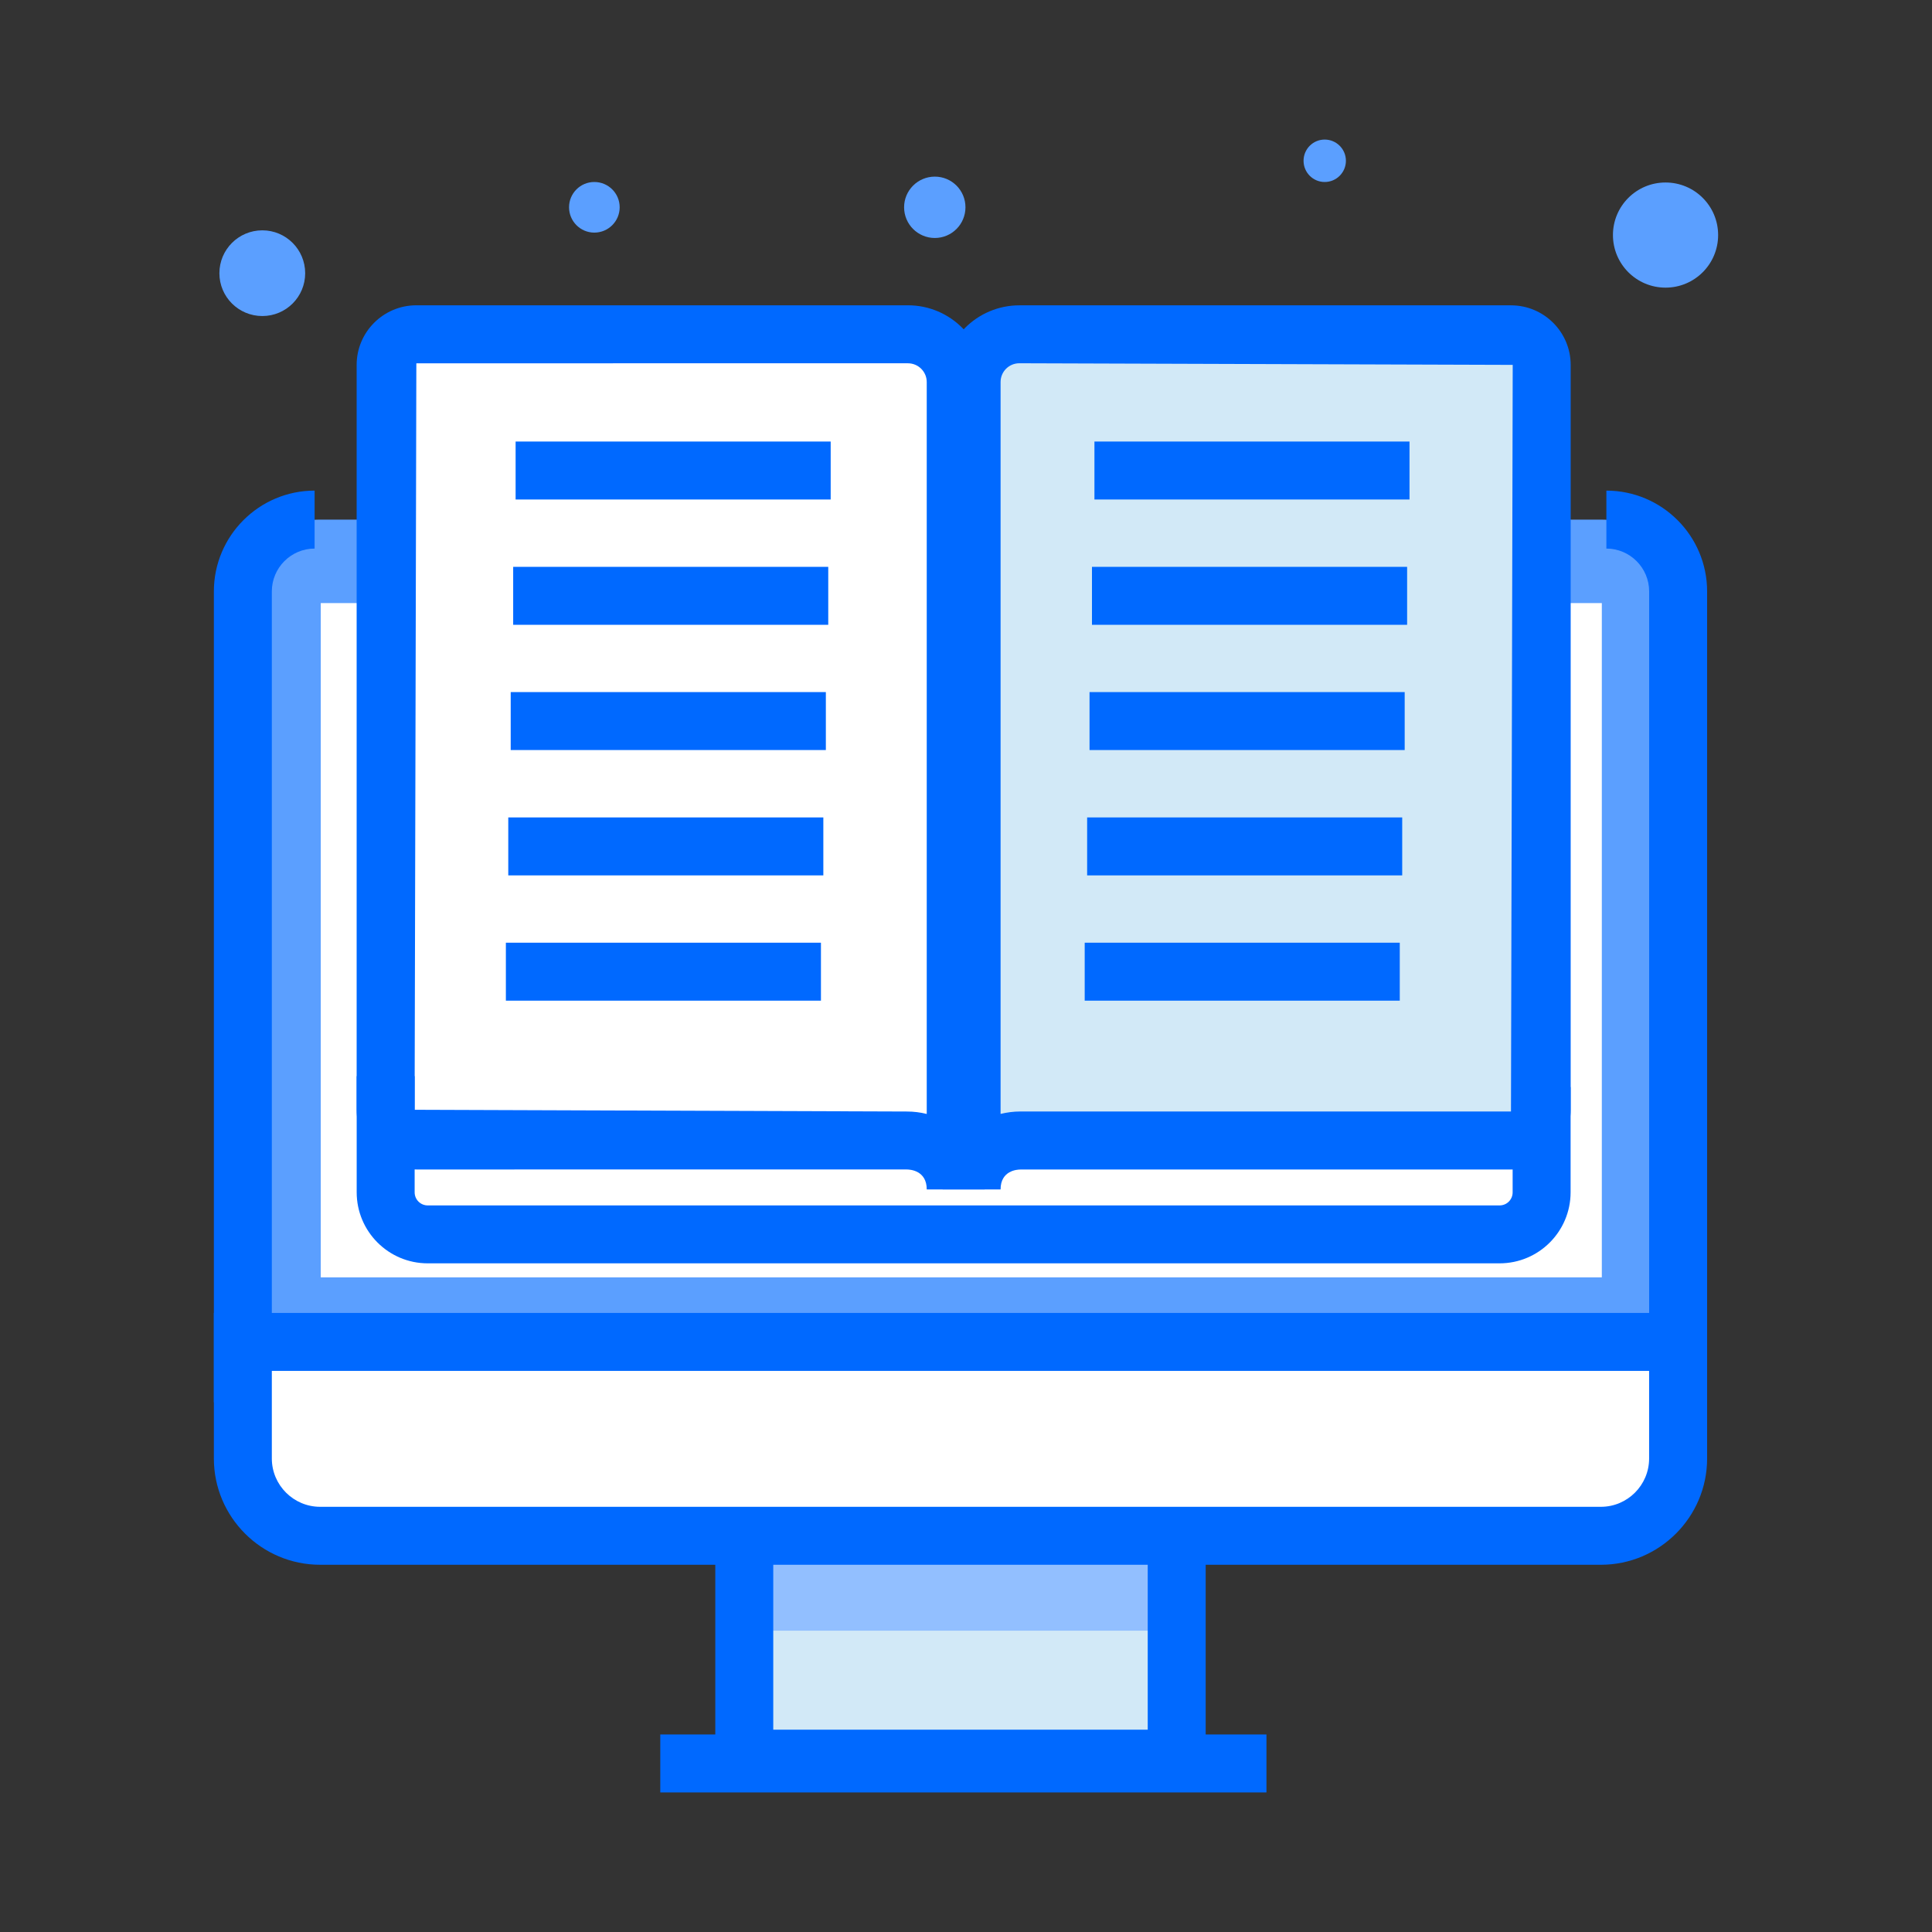
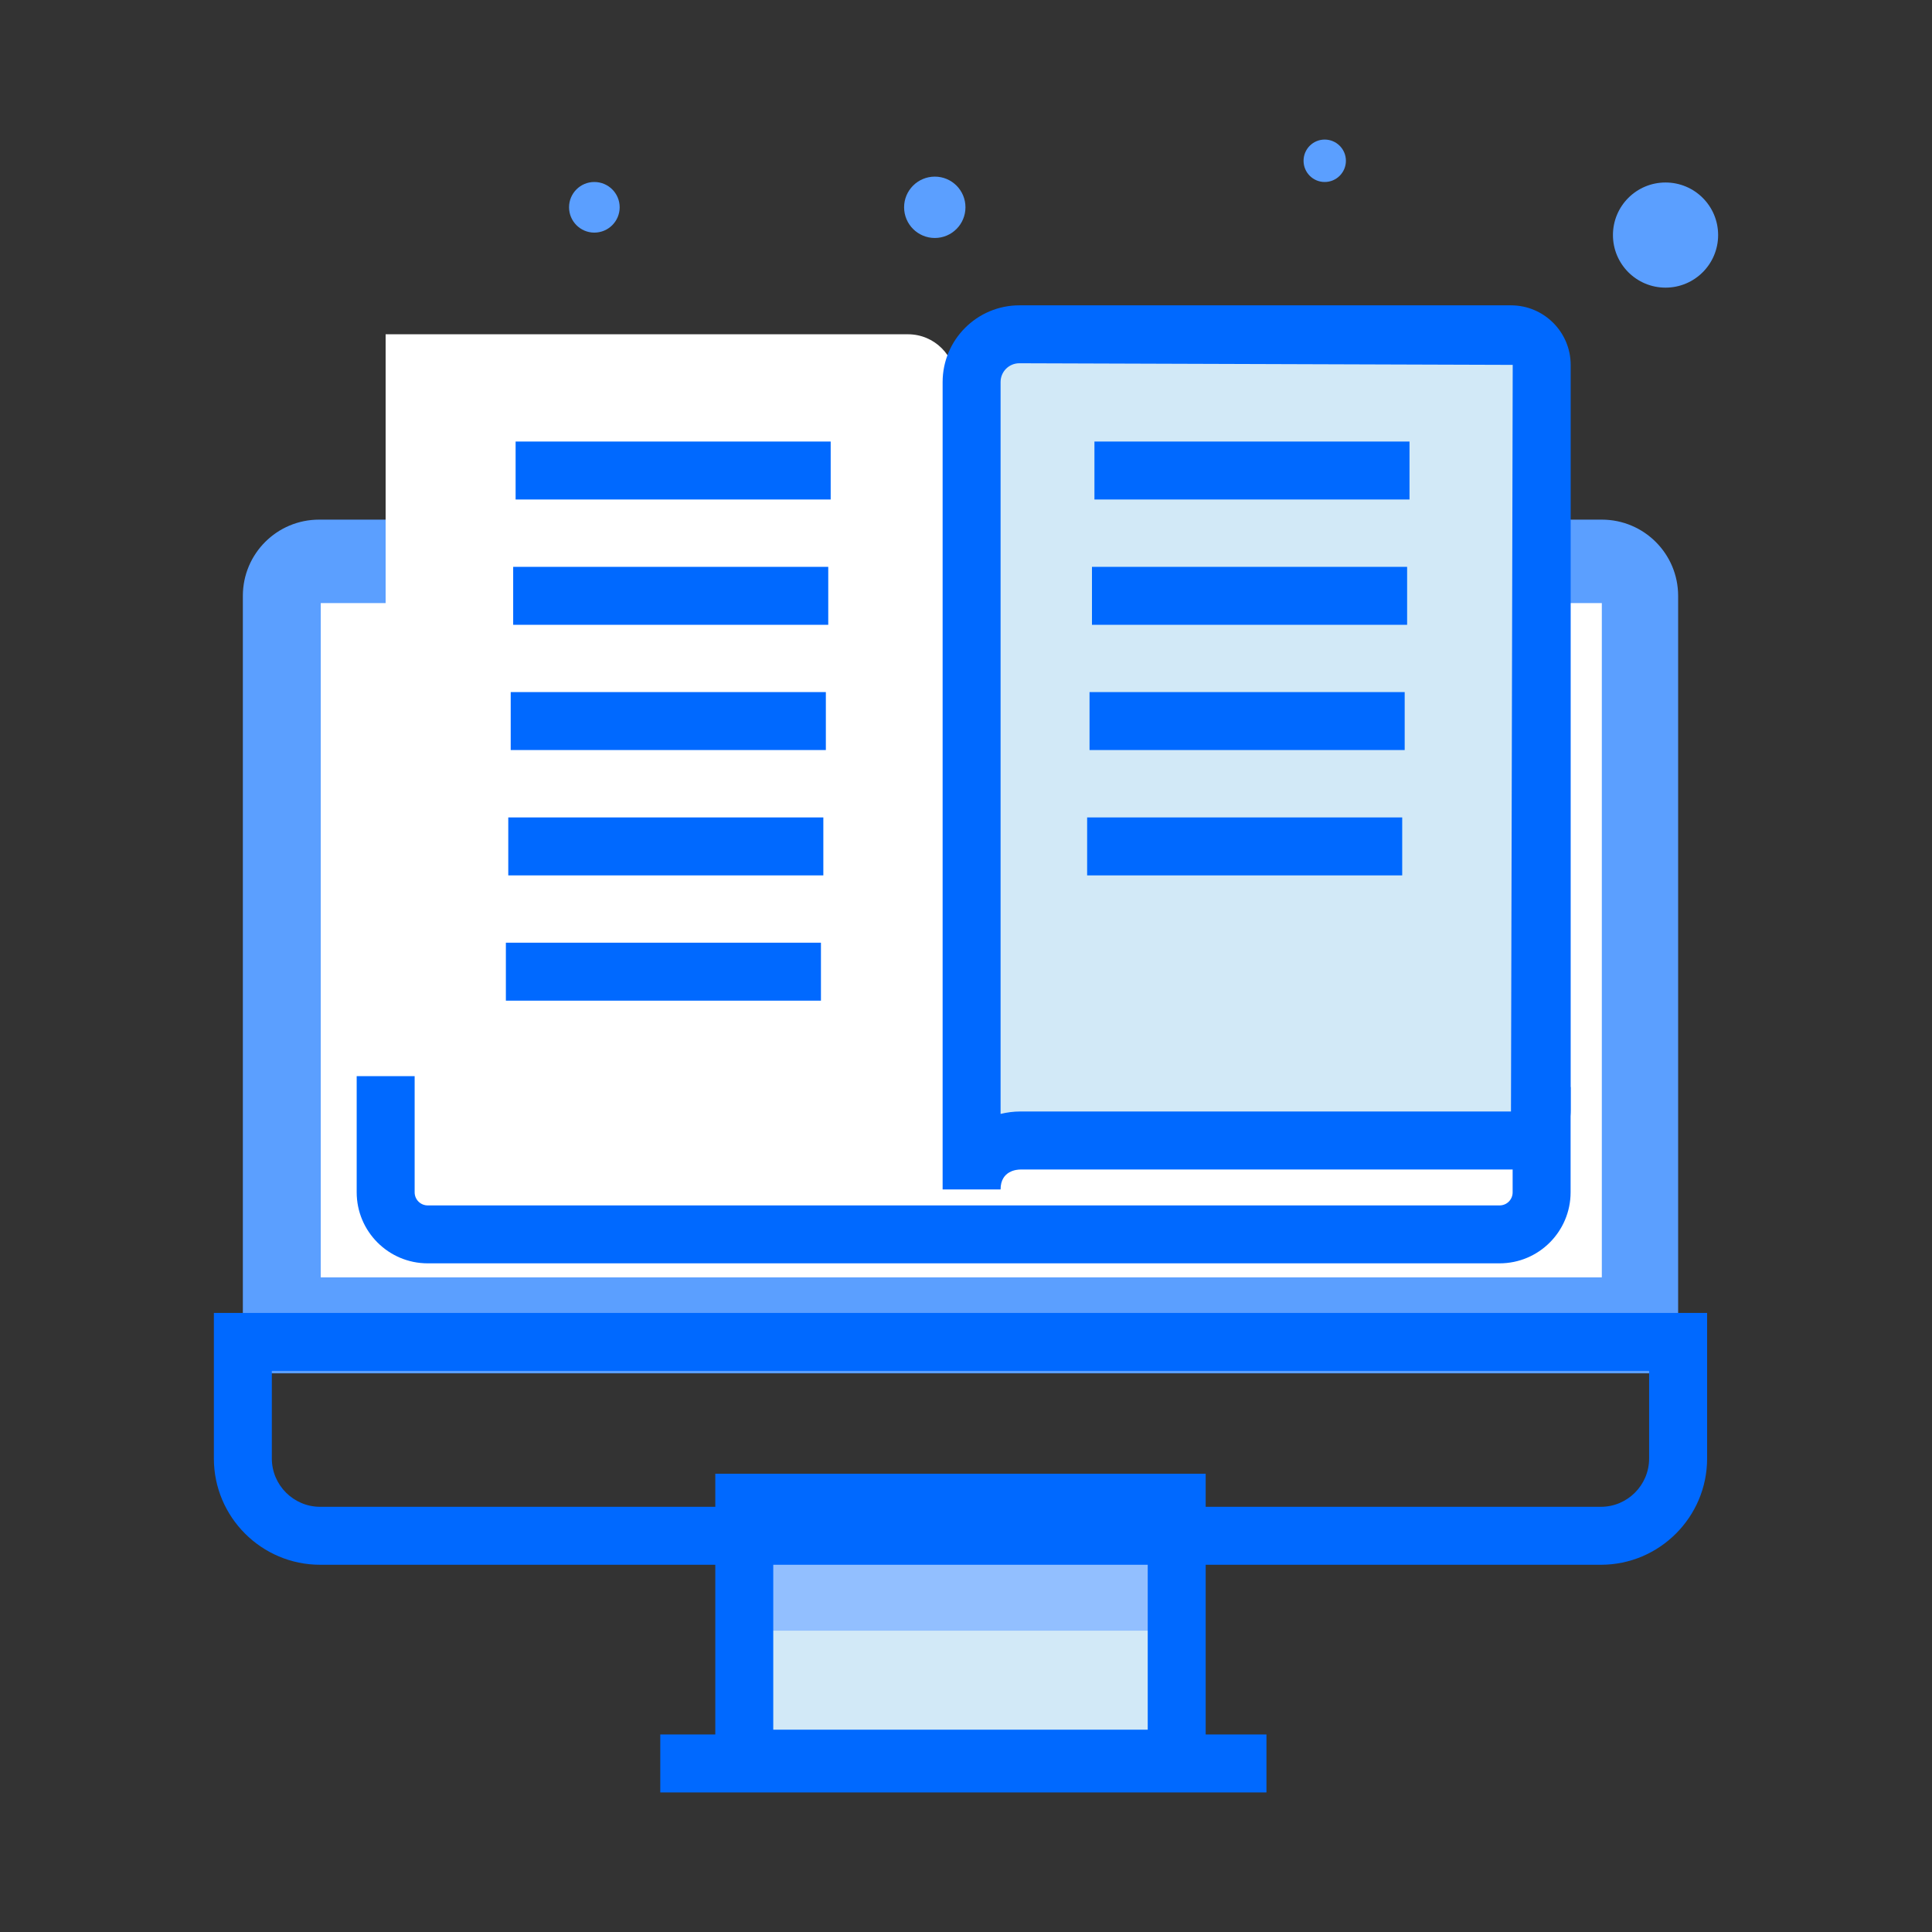
<svg xmlns="http://www.w3.org/2000/svg" xmlns:xlink="http://www.w3.org/1999/xlink" version="1.1" x="0px" y="0px" width="50px" height="50px" viewBox="0 0 50 50" enable-background="new 0 0 50 50" xml:space="preserve">
  <rect x="0" y="0" width="50" height="50" fill="#333333" stroke="none" />
  <g>
    <defs>
      <rect class="SVGID_7_" x="5.535" y="3.612" width="38.93" height="42.775" />
    </defs>
    <clipPath class="SVGID_2_">
      <use xlink:href=".SVGID_7_" overflow="visible" />
    </clipPath>
    <path clip-path="url(.SVGID_2_)" fill="#5B9FFF" d="M43.43,35.541H6.285v-20.12c0-1.09,0.883-1.973,1.973-1.973h33.197c1.09,0,1.975,0.883,1.975,1.973V35.541z" />
-     <path clip-path="url(.SVGID_2_)" fill="#0069FF" d="M44.18,36.291H5.535V15.306c0-1.439,1.17-2.609,2.607-2.609v1.5c-0.609,0-1.107,0.497-1.107,1.109v19.485H42.68V15.306c0-0.612-0.498-1.109-1.107-1.109v-1.5c1.438,0,2.607,1.17,2.607,2.609V36.291z" />
    <rect x="8.301" y="15.608" clip-path="url(.SVGID_2_)" fill="#FFFFFF" width="33.154" height="17.45" />
    <rect x="19.262" y="38.89" clip-path="url(.SVGID_2_)" fill="#D2E9F7" width="11.191" height="6.625" />
    <rect x="19.262" y="38.889" clip-path="url(.SVGID_2_)" fill="#92BFFF" width="11.191" height="3.313" />
    <path clip-path="url(.SVGID_2_)" fill="#0069FF" d="M31.203,46.264H18.512V38.14h12.691V46.264z M20.012,44.764h9.691V39.64h-9.691V44.764z" />
-     <path clip-path="url(.SVGID_2_)" fill="#FFFFFF" d="M43.43,34.73H6.285v3.016c0,1.104,0.895,2,2,2H41.43c1.105,0,2-0.896,2-2V34.73z" />
    <path clip-path="url(.SVGID_2_)" fill="#0069FF" d="M41.432,40.496H8.285c-1.516,0-2.75-1.234-2.75-2.75v-3.767H44.18v3.767C44.18,39.262,42.945,40.496,41.432,40.496 M7.035,35.479v2.267c0,0.689,0.563,1.25,1.25,1.25h33.146c0.688,0,1.248-0.561,1.248-1.25v-2.267H7.035z" />
    <rect x="17.088" y="44.888" clip-path="url(.SVGID_2_)" fill="#0069FF" width="15.688" height="1.5" />
    <path clip-path="url(.SVGID_2_)" fill="#5B9FFF" d="M34.832,4.161c0,0.303-0.246,0.549-0.549,0.549s-0.547-0.246-0.547-0.549s0.244-0.549,0.547-0.549S34.832,3.858,34.832,4.161" />
    <path clip-path="url(.SVGID_2_)" fill="#5B9FFF" d="M16.037,5.364c0,0.362-0.293,0.656-0.656,0.656c-0.361,0-0.654-0.294-0.654-0.656c0-0.361,0.293-0.654,0.654-0.654C15.744,4.71,16.037,5.003,16.037,5.364" />
-     <path clip-path="url(.SVGID_2_)" fill="#5B9FFF" d="M7.898,7.071c0,0.613-0.496,1.108-1.109,1.108S5.678,7.685,5.678,7.071s0.498-1.11,1.111-1.11S7.898,6.458,7.898,7.071" />
    <path clip-path="url(.SVGID_2_)" fill="#5B9FFF" d="M24.986,5.364c0,0.439-0.354,0.795-0.793,0.795c-0.438,0-0.795-0.355-0.795-0.795c0-0.438,0.357-0.793,0.795-0.793C24.633,4.571,24.986,4.927,24.986,5.364" />
    <path clip-path="url(.SVGID_2_)" fill="#5B9FFF" d="M44.465,6.083c0,0.752-0.609,1.361-1.361,1.361s-1.361-0.609-1.361-1.361s0.609-1.36,1.361-1.36S44.465,5.331,44.465,6.083" />
    <path clip-path="url(.SVGID_2_)" fill="#FFFFFF" d="M24.734,30.783c0-0.788-0.592-1.267-1.266-1.267H9.98V8.651h13.518c0.684,0,1.236,0.553,1.236,1.235V30.783z" />
-     <path clip-path="url(.SVGID_2_)" fill="#0069FF" d="M25.484,30.783h-1.5c0-0.491-0.43-0.517-0.516-0.517H10.775c-0.852,0-1.545-0.692-1.545-1.545V9.444c0-0.852,0.693-1.543,1.545-1.543h12.723c1.096,0,1.986,0.891,1.986,1.986V30.783zM10.775,9.401l-0.045,19.32l12.738,0.045c0.18,0,0.352,0.022,0.516,0.063V9.888c0-0.269-0.219-0.486-0.486-0.486H10.775z" />
    <path clip-path="url(.SVGID_2_)" fill="#D2E9F7" d="M25.145,30.783c0-0.788,0.592-1.267,1.266-1.267h12.691c0.439,0,0.795-0.354,0.795-0.795V9.446c0-0.439-0.355-0.795-0.795-0.795H26.381c-0.682,0-1.236,0.553-1.236,1.235V30.783z" />
    <path clip-path="url(.SVGID_2_)" fill="#0069FF" d="M25.895,30.783h-1.5V9.888c0-1.096,0.891-1.986,1.986-1.986h12.723c0.852,0,1.545,0.691,1.545,1.543v19.277c0,0.853-0.693,1.545-1.545,1.545H26.41C26.324,30.267,25.895,30.292,25.895,30.783M26.381,9.401c-0.27,0-0.486,0.218-0.486,0.486v18.941c0.164-0.04,0.336-0.063,0.516-0.063h12.693l0.045-19.322L26.381,9.401z" />
    <path clip-path="url(.SVGID_2_)" fill="#0069FF" d="M38.809,32.695h-27.74c-1.014,0-1.838-0.824-1.838-1.839V27.85h1.5v3.007c0,0.188,0.152,0.339,0.338,0.339h27.74c0.188,0,0.338-0.151,0.338-0.339v-2.724h1.5v2.724C40.646,31.871,39.824,32.695,38.809,32.695" />
    <rect x="13.344" y="11.427" clip-path="url(.SVGID_2_)" fill="#0069FF" width="8.154" height="1.5" />
    <rect x="13.281" y="14.67" clip-path="url(.SVGID_2_)" fill="#0069FF" width="8.154" height="1.5" />
    <rect x="13.217" y="17.911" clip-path="url(.SVGID_2_)" fill="#0069FF" width="8.156" height="1.5" />
    <rect x="13.154" y="21.155" clip-path="url(.SVGID_2_)" fill="#0069FF" width="8.154" height="1.5" />
    <rect x="13.092" y="24.397" clip-path="url(.SVGID_2_)" fill="#0069FF" width="8.154" height="1.5" />
    <rect x="28.324" y="11.427" clip-path="url(.SVGID_2_)" fill="#0069FF" width="8.154" height="1.5" />
    <rect x="28.26" y="14.67" clip-path="url(.SVGID_2_)" fill="#0069FF" width="8.156" height="1.5" />
    <rect x="28.197" y="17.911" clip-path="url(.SVGID_2_)" fill="#0069FF" width="8.156" height="1.5" />
    <rect x="28.135" y="21.155" clip-path="url(.SVGID_2_)" fill="#0069FF" width="8.154" height="1.5" />
-     <rect x="28.072" y="24.397" clip-path="url(.SVGID_2_)" fill="#0069FF" width="8.154" height="1.5" />
  </g>
</svg>